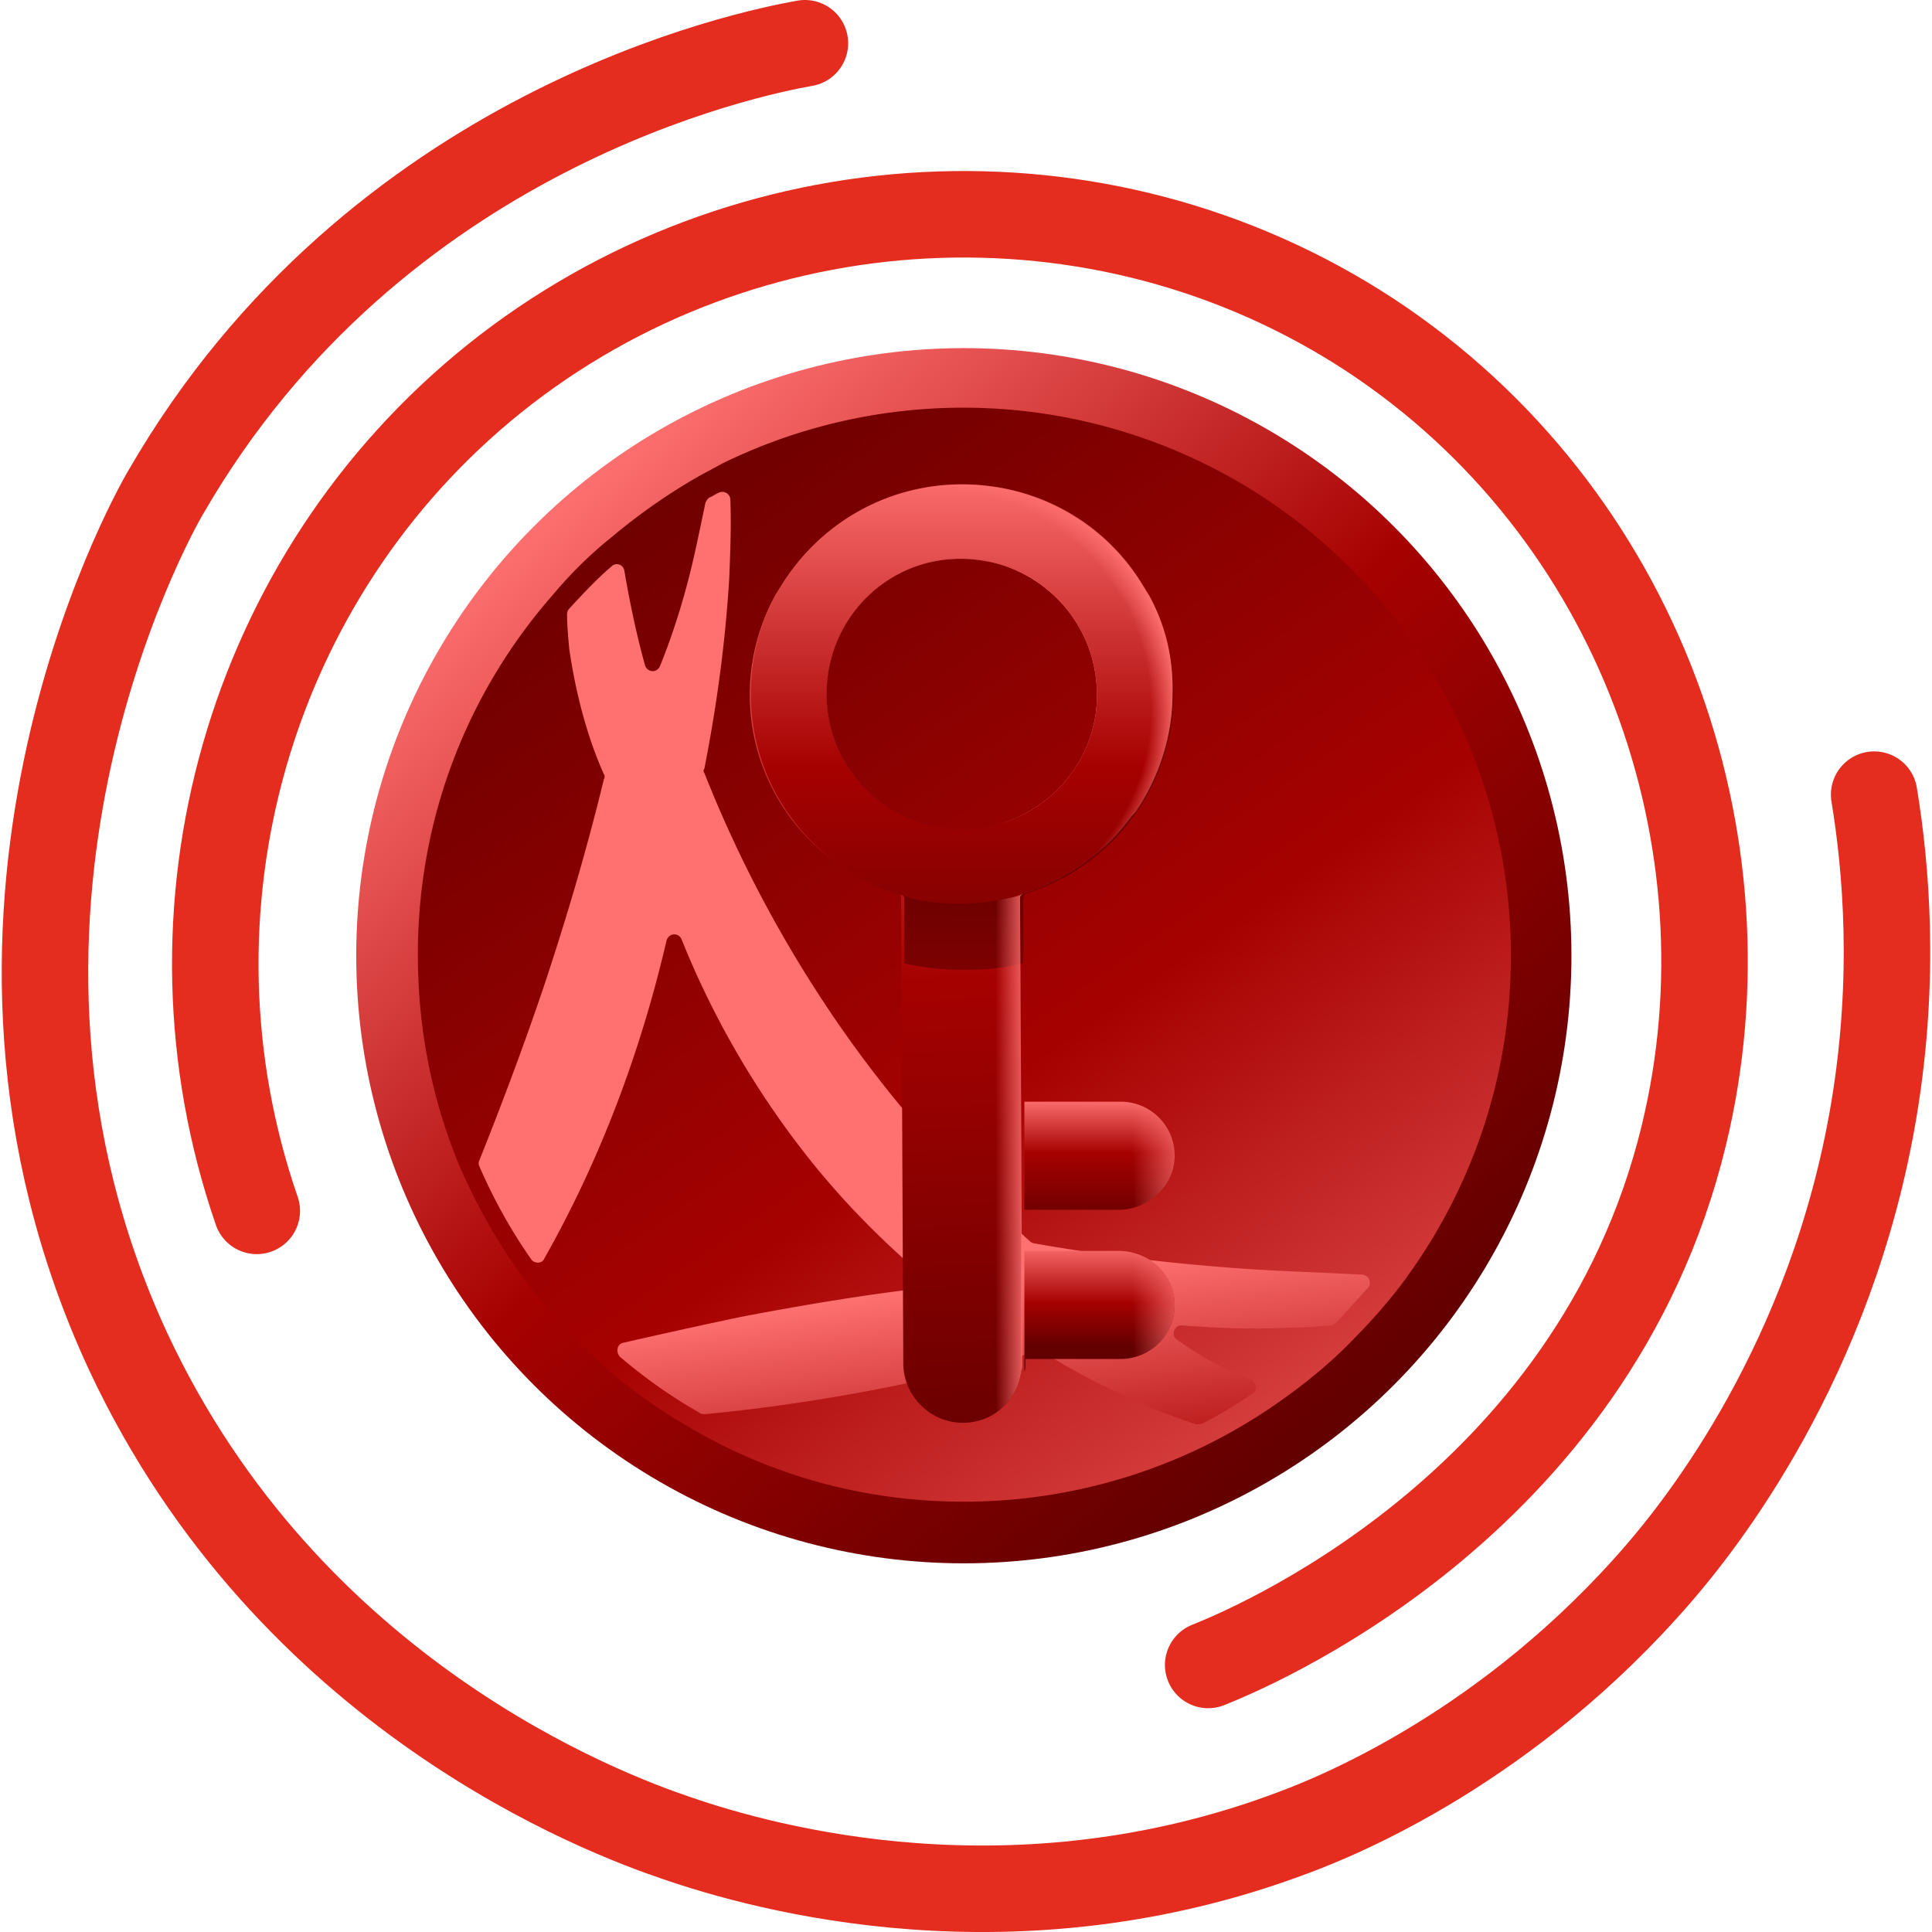
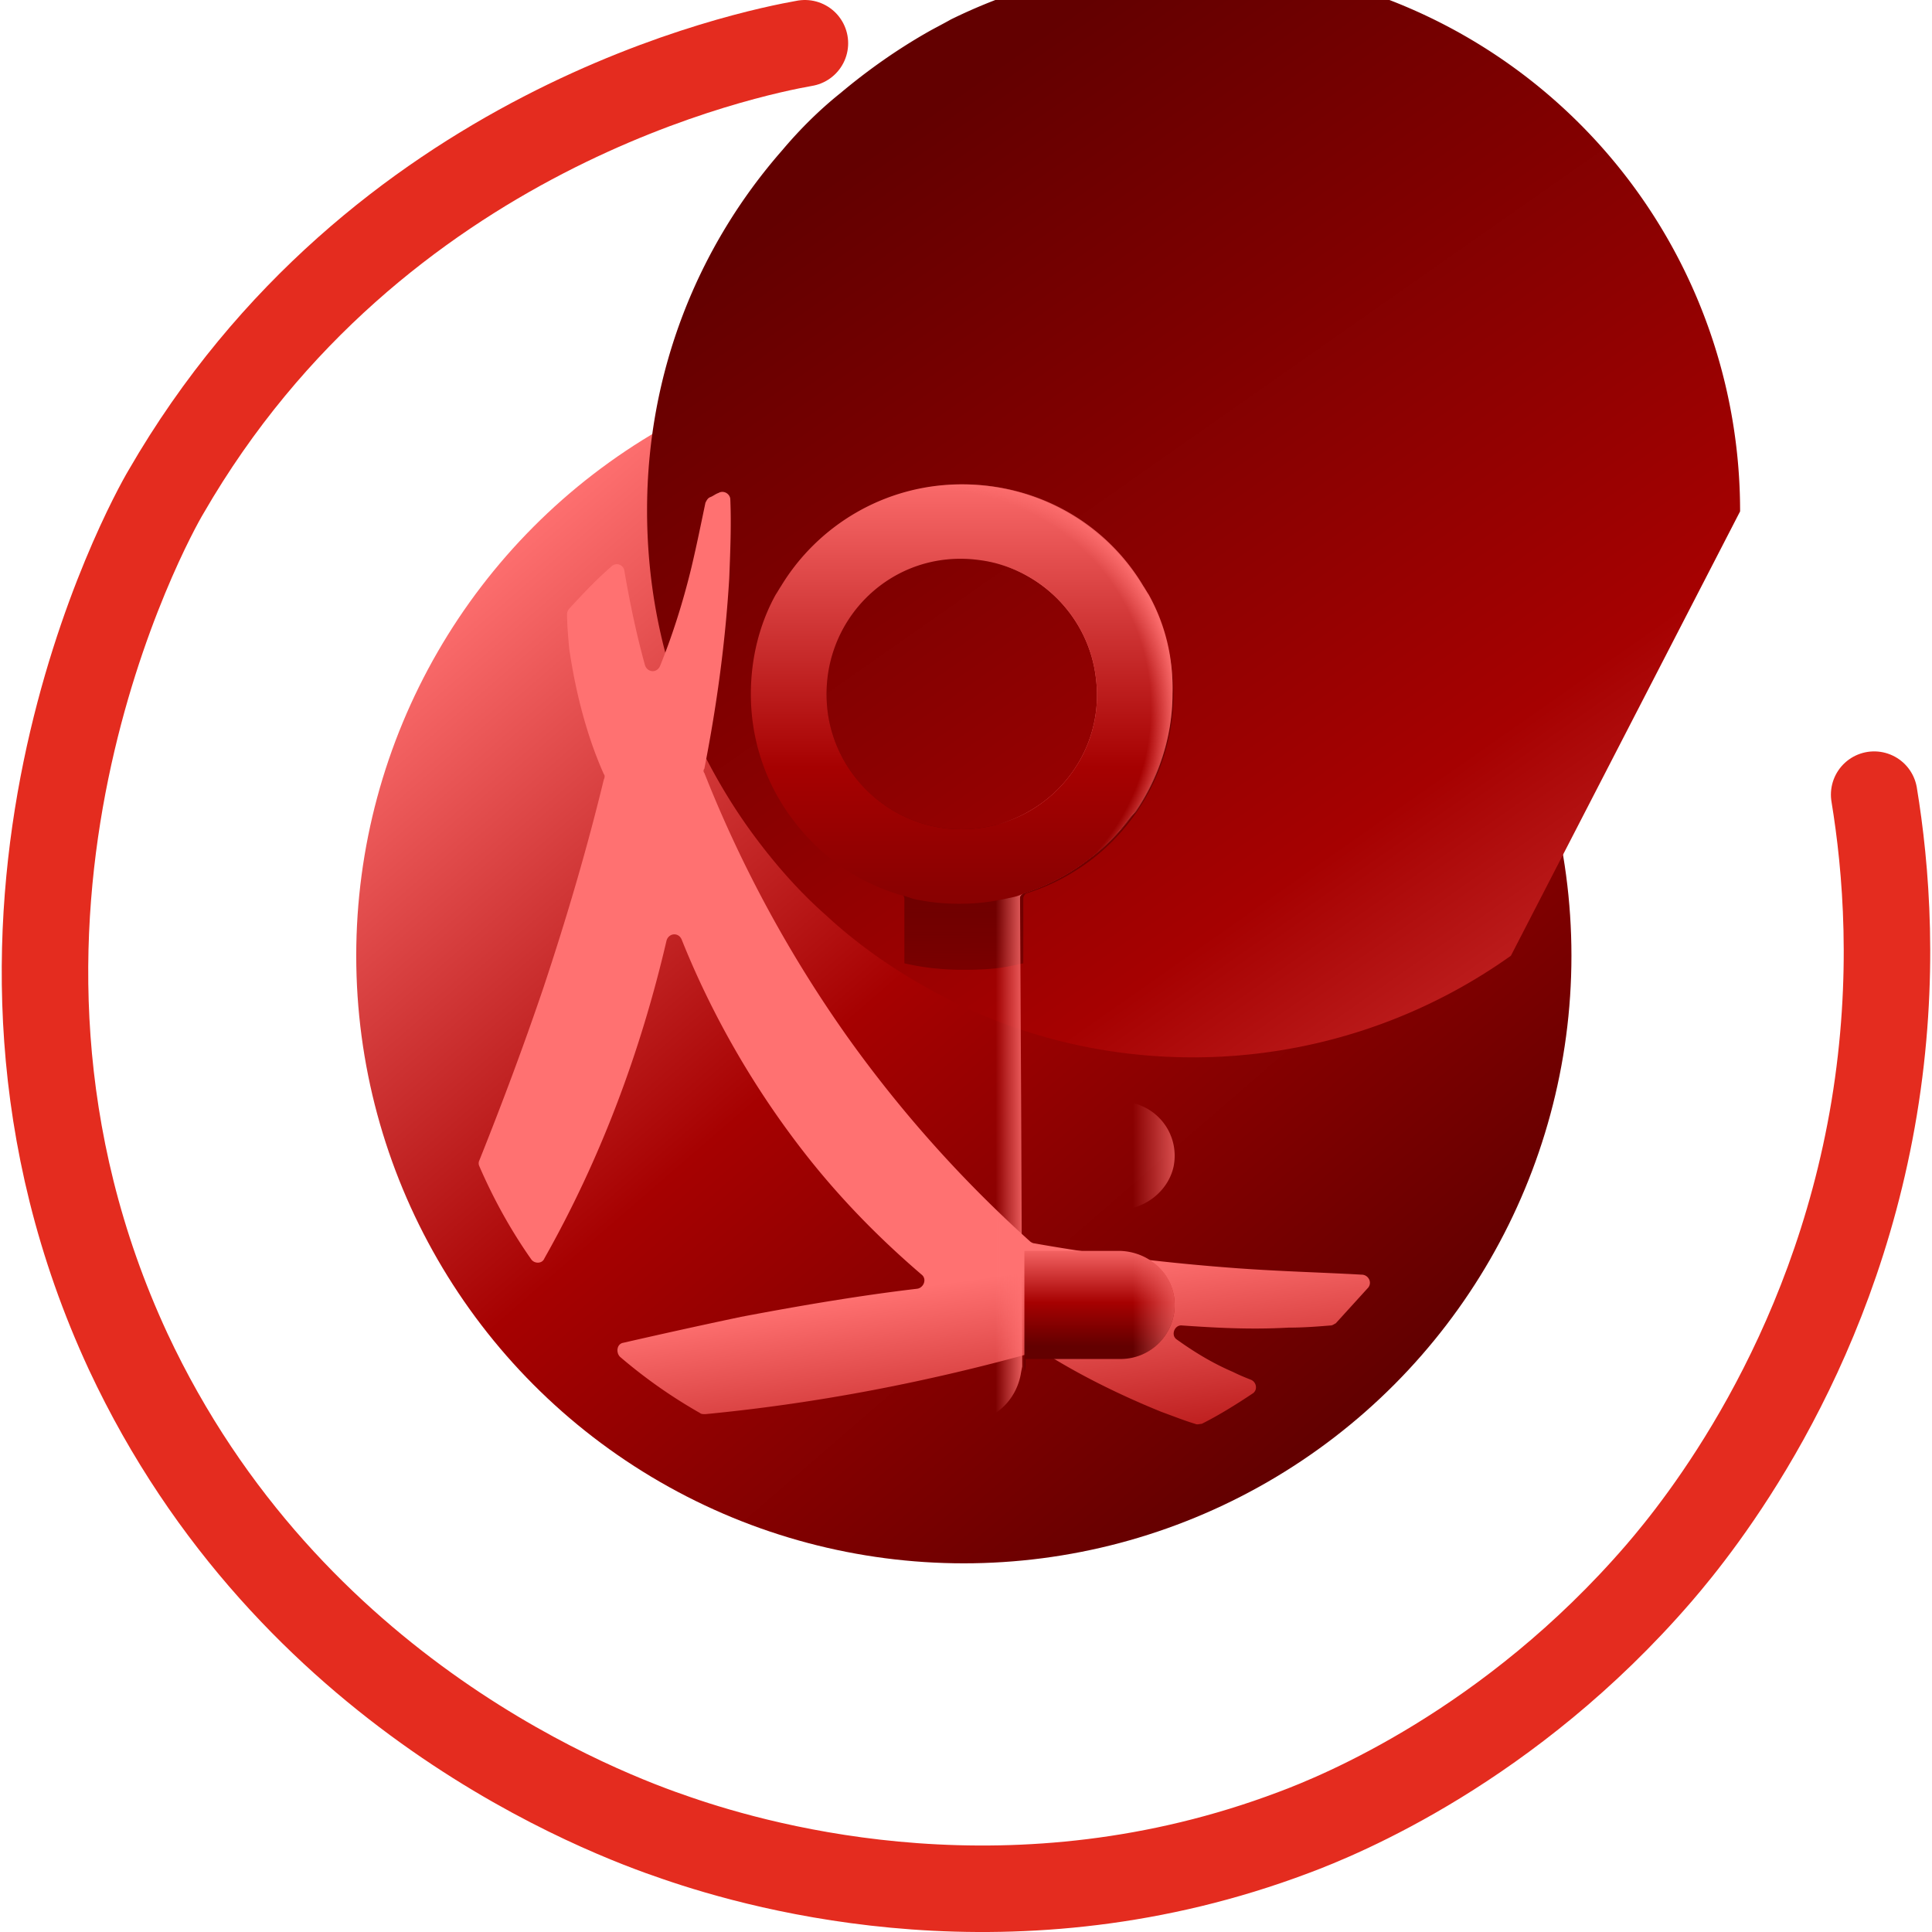
<svg xmlns="http://www.w3.org/2000/svg" viewBox="0 0 178.38 178.7" width="30" height="30">
  <defs>
    <linearGradient id="a" x1="51.61" y1="-765.2" x2="124.81" y2="-849.8" gradientTransform="matrix(1 0 0 -1 0 -720)" gradientUnits="userSpaceOnUse">
      <stop offset="0" stop-color="#ff7171" />
      <stop offset=".49" stop-color="#a60101" />
      <stop offset="1" stop-color="#630000" />
    </linearGradient>
    <linearGradient id="b" x1="138.44" y1="21.18" x2="51.24" y2="145.58" gradientTransform="matrix(1 0 0 -1 0 180)" gradientUnits="userSpaceOnUse">
      <stop offset="0" stop-color="#ff7171" />
      <stop offset=".49" stop-color="#a60101" />
      <stop offset="1" stop-color="#630000" />
    </linearGradient>
    <linearGradient id="c" x1="81.19" y1="96.33" x2="107.22" y2="-88.73" gradientTransform="matrix(1 0 0 -1 0 180)" gradientUnits="userSpaceOnUse">
      <stop offset=".19" stop-color="#ff7171" />
      <stop offset=".31" stop-color="#a60101" />
      <stop offset=".68" stop-color="#630000" />
    </linearGradient>
    <linearGradient id="d" x1="87.96" y1="134.54" x2="91.56" y2="42.44" gradientTransform="matrix(1 0 0 -1 0 180)" gradientUnits="userSpaceOnUse">
      <stop offset="0" stop-color="#ff7171" />
      <stop offset=".49" stop-color="#a60101" />
      <stop offset="1" stop-color="#630000" />
    </linearGradient>
    <linearGradient id="e" x1="101.54" y1="72.2" x2="101.54" y2="55.5" gradientTransform="matrix(1 0 0 -1 0 180)" gradientUnits="userSpaceOnUse">
      <stop offset=".43" stop-color="#ff7171" />
      <stop offset=".76" stop-color="#a60101" />
      <stop offset="1" stop-color="#630000" />
    </linearGradient>
    <linearGradient id="f" x1="101.54" y1="88.4" x2="101.54" y2="66.6" gradientTransform="matrix(1 0 0 -1 0 180)" gradientUnits="userSpaceOnUse">
      <stop offset=".46" stop-color="#ff7171" />
      <stop offset=".69" stop-color="#a60101" />
      <stop offset="1" stop-color="#630000" />
    </linearGradient>
    <linearGradient id="g" x1="98.62" y1="60.6" x2="112.27" y2="60.6" gradientTransform="matrix(1 0 0 -1 0 180)" gradientUnits="userSpaceOnUse">
      <stop offset=".44" stop-color="#ff7171" stop-opacity="0" />
      <stop offset=".86" stop-color="#ff7171" />
    </linearGradient>
    <linearGradient id="h" x1="98.62" y1="73.1" x2="112.27" y2="73.1" gradientTransform="matrix(1 0 0 -1 0 180)" gradientUnits="userSpaceOnUse">
      <stop offset=".44" stop-color="#ff7171" stop-opacity="0" />
      <stop offset=".86" stop-color="#ff7171" />
    </linearGradient>
    <linearGradient id="i" x1="88.89" y1="69.82" x2="88.89" y2="96.03" gradientTransform="matrix(1 0 0 -1 0 180)" gradientUnits="userSpaceOnUse">
      <stop offset="0" stop-color="#710000" stop-opacity="0" />
      <stop offset="1" stop-color="#700000" />
    </linearGradient>
    <linearGradient id="j" x1="88.77" y1="91.75" x2="95.97" y2="91.75" gradientTransform="matrix(1 0 0 -1 0 180)" gradientUnits="userSpaceOnUse">
      <stop offset=".44" stop-color="#ff7171" stop-opacity="0" />
      <stop offset=".86" stop-color="#ff7171" />
    </linearGradient>
    <linearGradient id="k" x1="88.79" y1="137" x2="88.79" y2="80" gradientTransform="matrix(1 0 0 -1 0 180)" gradientUnits="userSpaceOnUse">
      <stop offset="0" stop-color="#ff7171" />
      <stop offset=".49" stop-color="#a60101" />
      <stop offset="1" stop-color="#600000" />
    </linearGradient>
    <radialGradient id="l" cx="86.17" cy="114.54" fx="86.17" fy="114.54" r="22.6" gradientTransform="matrix(1 0 0 -1 0 180)" gradientUnits="userSpaceOnUse">
      <stop offset=".89" stop-color="#ff7171" stop-opacity="0" />
      <stop offset="1" stop-color="#ff7171" />
    </radialGradient>
  </defs>
  <circle cx="88.99" cy="88.4" r="56.2" fill="url(#a)" />
-   <path d="M139.59 88.4c0 11.5-3.8 22-10.2 30.5-1.3 1.7-2.8 3.4-4.3 4.9-2 2.1-4.3 4-6.7 5.7a50.7 50.7 0 0 1-29.4 9.4c-9.1 0-17.6-2.4-24.9-6.6-3.2-1.8-6.3-4-9-6.5-2.5-2.2-4.7-4.7-6.7-7.4-2.3-3.1-4.3-6.6-5.9-10.2-2.6-6.1-4-12.8-4-19.9 0-12.8 4.7-24.4 12.5-33.3 1.6-1.9 3.4-3.7 5.4-5.3 2.5-2.1 5.2-4 8-5.6.7-.4 1.5-.8 2.2-1.2a50.66 50.66 0 0 1 73 45.5" fill="url(#b)" />
+   <path d="M139.59 88.4a50.7 50.7 0 0 1-29.4 9.4c-9.1 0-17.6-2.4-24.9-6.6-3.2-1.8-6.3-4-9-6.5-2.5-2.2-4.7-4.7-6.7-7.4-2.3-3.1-4.3-6.6-5.9-10.2-2.6-6.1-4-12.8-4-19.9 0-12.8 4.7-24.4 12.5-33.3 1.6-1.9 3.4-3.7 5.4-5.3 2.5-2.1 5.2-4 8-5.6.7-.4 1.5-.8 2.2-1.2a50.66 50.66 0 0 1 73 45.5" fill="url(#b)" />
  <path d="M74.29 4c-5.1.9-39.7 7.9-59.1 41.5-1.5 2.5-22 39.6-3.5 79.5 14.9 31.9 44.2 42.8 50.7 45 8.4 2.9 31.4 9.2 57.1-.5 4.3-1.6 20-8 33.8-24 3.7-4.3 16-19.5 19.9-43 2-12.1 1.1-22.3 0-29" fill="none" stroke="#e42c1f" stroke-linecap="round" stroke-miterlimit="10" stroke-width="8" />
-   <path d="M23.59 112c-9.6-27.8-.8-58.7 22-77 23.1-18.5 56-20.4 81-4 24.9 16.4 35.6 46.8 29 74-8.4 34.7-41 47.8-44 49" fill="none" stroke="#e42c1f" stroke-linecap="round" stroke-miterlimit="10" stroke-width="8" />
  <path d="M114.19 117.3c-6.8-.5-13.1-1.3-18.7-2.3-.1 0-.3-.1-.4-.2A116 116 0 0 1 78.29 96c-5.4-7.6-9.9-15.9-13.3-24.5a.3.3 0 0 1 0-.4c1-5.1 1.9-11 2.3-17.6.1-2.5.2-5 .1-7.3 0-.5-.6-.9-1.1-.6-.3.1-.5.3-.8.4-.2.1-.3.3-.4.5-.4 1.9-.8 3.9-1.3 6-.8 3.3-1.8 6.4-2.9 9.1-.3.7-1.2.6-1.4-.1-.8-2.9-1.4-5.8-1.9-8.7a.7.7 0 0 0-1.2-.4c-1.4 1.2-2.7 2.6-3.9 3.9-.1.1-.2.3-.2.5 0 1 .1 2.1.2 3.2.7 4.8 1.9 8.7 3.2 11.6.1.1.1.3 0 .5-1.5 6.2-3.4 12.7-5.6 19.3-1.9 5.6-3.9 10.9-5.9 15.9q-.15.3 0 .6c1.3 3 2.9 5.9 4.8 8.6.3.4 1 .4 1.2-.1 5.2-9.2 8.9-19.1 11.3-29.4.2-.7 1.1-.8 1.4-.1 2.2 5.5 5.7 12.4 11.1 19.4 3.7 4.8 7.6 8.6 11.1 11.6.5.4.2 1.2-.4 1.3-5.1.6-10.5 1.5-16.3 2.6-3.8.8-7.4 1.6-10.9 2.4-.6.1-.7.9-.3 1.3a47 47 0 0 0 7.4 5.2c.1.1.3.1.5.1 10.4-1 20.7-3 30.7-5.8.2-.1.4 0 .6.1 3 1.9 6.7 3.8 10.9 5.5 1.1.4 2.1.8 3.1 1.1.2.1.4 0 .6 0 1.6-.8 3.2-1.8 4.7-2.8.5-.3.4-1.1-.2-1.3-.5-.2-1-.4-1.6-.7-2.1-.9-3.8-2-5.2-3-.6-.4-.2-1.4.5-1.3 2.9.2 6.2.4 9.8.2 1.4 0 2.7-.1 3.9-.2.2 0 .3-.1.5-.2l3-3.3c.4-.5 0-1.2-.6-1.2-3.5-.2-7.5-.3-11.6-.6" fill="url(#c)" />
-   <path d="M105.99 55c-.2-.3-.3-.5-.5-.8-3.4-5.6-9.6-9.3-16.7-9.3s-13.2 3.7-16.7 9.3c-.2.3-.3.5-.5.8a19.1 19.1 0 0 0 1.4 20.7c2.4 3.2 5.9 5.7 9.8 6.9.1 0 .2.1.3.2s.1.2.1.3l.2 43c0 3 2.5 5.5 5.5 5.5 2.8 0 5-2 5.4-4.7v-25l-.1-18.8c0-.1 0-.2.1-.3s.2-.2.3-.2c3.4-1.1 6.4-3.1 8.7-5.7.2-.2.3-.4.5-.6.3-.4.6-.8.9-1.1 2.2-3.1 3.4-6.9 3.4-10.9.3-3.4-.6-6.6-2.1-9.3m-18.8 21.6c-5.6-.7-10.1-5.2-10.8-10.8-1-8.2 5.8-15.1 14-14 5.6.7 10.1 5.2 10.8 10.8 1.1 8.1-5.8 15-14 14" fill="url(#d)" />
  <path d="M103.49 125.7h-8.8v.4c0 .3 0 .5-.1.8v-15 3.8h8.7c2.4 0 4.6 1.6 5.1 4a5 5 0 0 1-4.9 6" fill="url(#e)" />
-   <path d="M108.39 107.9c-.5 2.3-2.7 4-5.1 4h-8.7v-10h8.9a5 5 0 0 1 4.9 6" fill="url(#f)" />
  <path d="M103.49 125.7h-8.8v.4c0 .3 0 .5-.1.8v-15 3.8h8.7c2.4 0 4.6 1.6 5.1 4a5 5 0 0 1-4.9 6" fill="url(#g)" />
  <path d="M108.39 107.9c-.5 2.3-2.7 4-5.1 4h-8.7v-10h8.9a5 5 0 0 1 4.9 6" fill="url(#h)" />
  <path d="M88.89 44.9c-10.8 0-19.5 8.7-19.5 19.3 0 8.7 5.8 16 13.7 18.4.2.1.4.3.4.5v6q2.55.6 5.4.6c2.85 0 3.8-.2 5.6-.6v-6c0-.2.2-.5.4-.5a19.4 19.4 0 0 0 13.5-18.4c0-10.7-8.8-19.3-19.5-19.3m-1.7 31.7c-5.6-.7-10.1-5.2-10.8-10.8-1-8.2 5.8-15.1 14-14 5.6.7 10.1 5.2 10.8 10.8 1.1 8.1-5.8 15-14 14" fill="url(#i)" />
  <path d="M105.99 55c-.2-.3-.3-.5-.5-.8-3.4-5.6-9.6-9.3-16.7-9.3s-13.2 3.7-16.7 9.3c-.2.3-.3.5-.5.8a19.1 19.1 0 0 0 1.4 20.7c2.4 3.2 5.9 5.7 9.8 6.9.1 0 .2.1.3.2s.1.2.1.3l.2 43c0 3 2.5 5.5 5.5 5.5 2.8 0 5-2 5.4-4.7l.1-.5v-.7l-.1-23.8-.1-18.8c0-.1 0-.2.1-.3s.2-.2.3-.2c3.4-1.1 6.4-3.1 8.7-5.7.2-.2.3-.4.5-.6.3-.4.6-.8.9-1.1 2.2-3.1 3.4-6.9 3.4-10.9.3-3.4-.6-6.6-2.1-9.3m-18.8 21.6c-5.6-.7-10.1-5.2-10.8-10.8-1-8.2 5.8-15.1 14-14 5.6.7 10.1 5.2 10.8 10.8 1.1 8.1-5.8 15-14 14" fill="url(#j)" />
  <path d="M105.99 55c-.2-.3-.3-.5-.5-.8-3.4-5.7-9.6-9.4-16.7-9.4s-13.3 3.8-16.7 9.4c-.2.3-.3.5-.5.8-1.5 2.7-2.3 5.9-2.3 9.2 0 4.3 1.4 8.3 3.8 11.5 2.5 3.4 6 5.9 10.1 7.1.5.1.9.3 1.4.4a20 20 0 0 0 8.4-.1c.5-.1 1-.2 1.4-.4 3.5-1.1 6.7-3.2 9-5.9.2-.2.3-.4.5-.6.3-.4.6-.8.9-1.1 2.1-3.1 3.5-6.9 3.5-10.9.1-3.4-.8-6.5-2.3-9.2m-18.8 21.6c-5.6-.7-10.1-5.2-10.8-10.8-1-8.2 5.8-15.1 14-14 5.6.7 10.1 5.2 10.8 10.8 1.1 8.1-5.8 15-14 14" fill="url(#k)" />
  <path d="M106.09 55c-.2-.3-.3-.5-.5-.8-3.4-5.7-9.6-9.4-16.7-9.4s-13.3 3.8-16.7 9.4c-.2.3-.3.5-.5.8-1.5 2.7-2.3 5.9-2.3 9.2 0 4.3 1.4 8.3 3.8 11.5 2.5 3.4 6 5.9 10.1 7.1.5.1.9.3 1.4.4a20 20 0 0 0 8.4-.1c.5-.1 1-.2 1.4-.4 3.5-1.1 6.7-3.2 9-5.9.2-.2.3-.4.5-.6.3-.4.6-.8.9-1.1 2.1-3.1 3.4-6.9 3.4-10.9.1-3.4-.7-6.5-2.2-9.2m-18.8 21.6c-5.6-.7-10.1-5.2-10.8-10.8-1-8.2 5.8-15.1 14-14 5.6.7 10.1 5.2 10.8 10.8 1.1 8.1-5.8 15-14 14" fill="url(#l)" />
</svg>